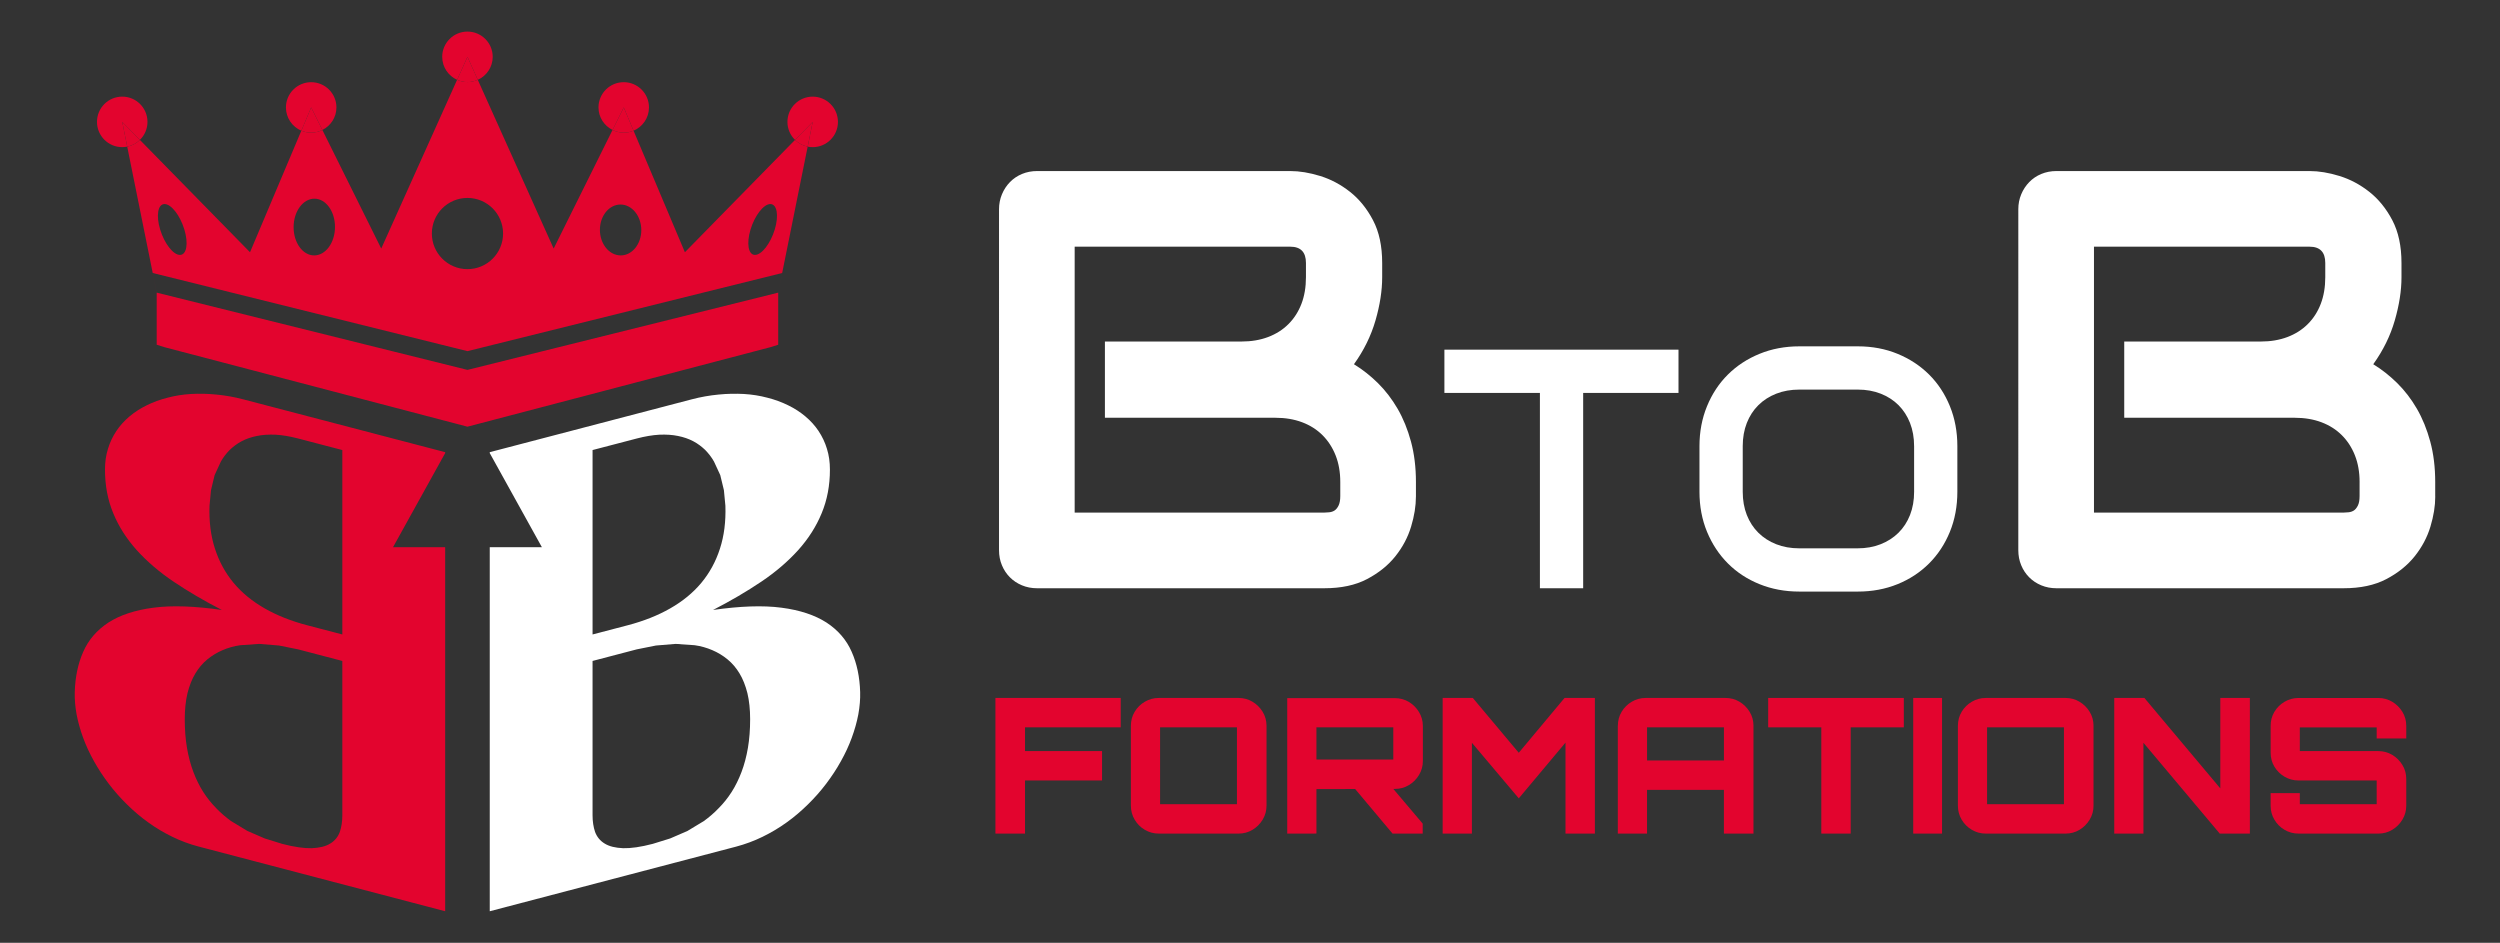
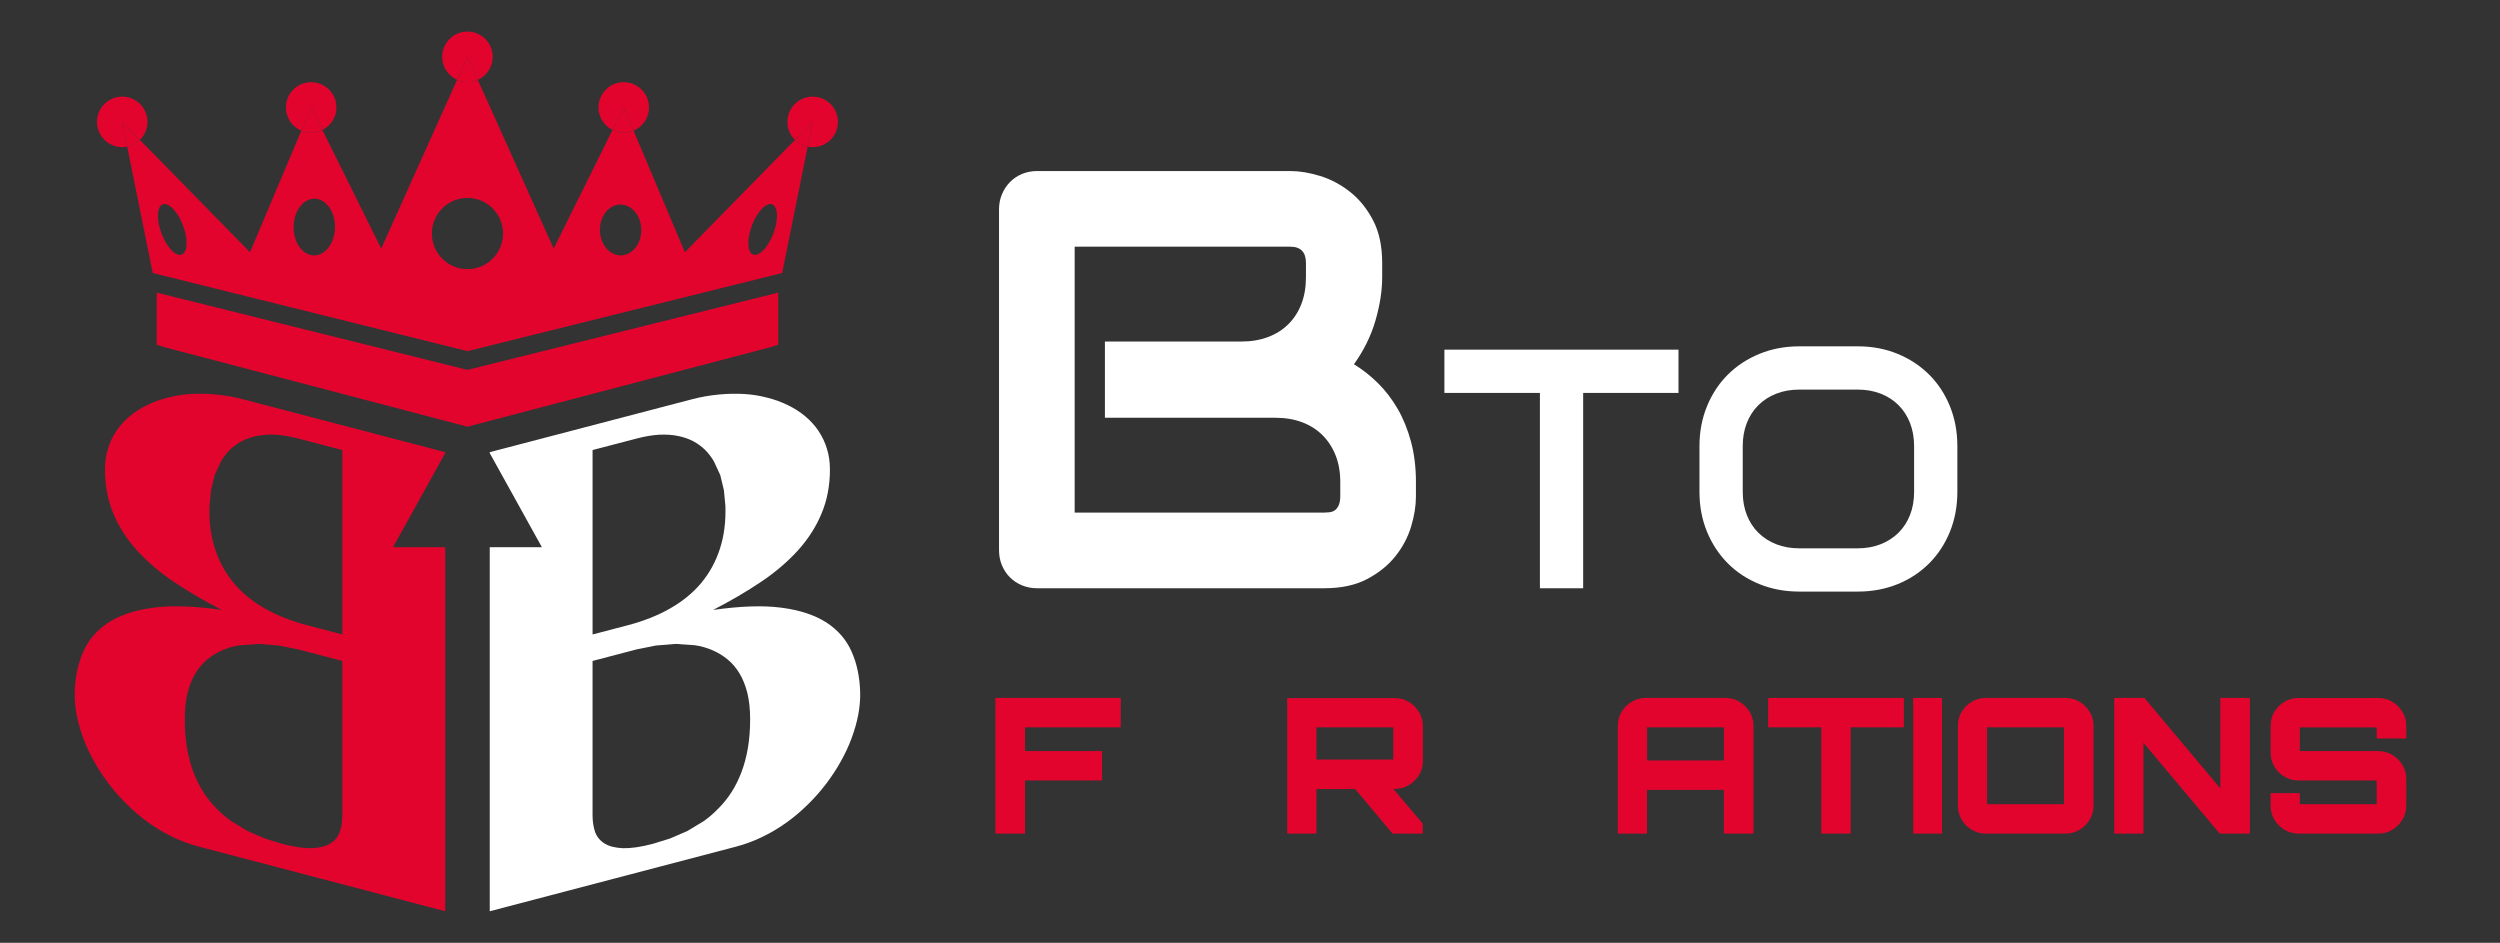
<svg xmlns="http://www.w3.org/2000/svg" version="1.1" id="Calque_1" x="0px" y="0px" width="161.75px" height="61px" viewBox="0 0 161.75 61" enable-background="new 0 0 161.75 61" xml:space="preserve">
  <rect x="0" y="0" width="161.75" height="61" fill="#333333" stroke="none" />
  <path fill-rule="evenodd" clip-rule="evenodd" fill="#E3042E" d="M11.153,54.142c-0.55-0.268-1.065-0.574-1.561-0.931  c-0.488-0.348-0.949-0.744-1.377-1.165c-0.432-0.424-0.825-0.868-1.182-1.341c-0.358-0.474-0.675-0.954-0.951-1.453  c-0.281-0.502-0.516-1.009-0.701-1.512c-0.187-0.509-0.331-1.022-0.426-1.522c-0.09-0.499-0.131-0.983-0.118-1.441  c0.028-0.969,0.207-1.837,0.55-2.608c0.337-0.771,0.882-1.4,1.624-1.888c0.75-0.482,1.72-0.808,2.917-0.963  c1.205-0.159,2.677-0.103,4.425,0.146c-1.142-0.588-2.182-1.197-3.117-1.827c-0.936-0.629-1.727-1.313-2.387-2.041  c-0.661-0.737-1.17-1.531-1.521-2.388c-0.358-0.857-0.535-1.797-0.535-2.823c0-0.481,0.061-0.926,0.192-1.345  c0.124-0.416,0.309-0.8,0.543-1.153c0.233-0.35,0.516-0.663,0.853-0.946c0.331-0.278,0.702-0.518,1.115-0.719  c0.412-0.203,0.859-0.368,1.341-0.489c0.482-0.129,0.984-0.21,1.521-0.242c0.53-0.027,1.081-0.02,1.644,0.038  c0.571,0.054,1.142,0.154,1.727,0.307l13.073,3.42v0.061l-3.374,6.088h3.374v19.763v0.02v0.02v0.02v0.021v3.709L12.86,54.774  C12.269,54.62,11.698,54.408,11.153,54.142 M19.287,42.013l-1.238-0.248l-1.274-0.105l-1.23,0.085  c-0.407,0.057-0.785,0.166-1.143,0.32c-0.358,0.153-0.687,0.351-0.99,0.6c-0.297,0.246-0.558,0.549-0.771,0.906  c-0.22,0.363-0.385,0.786-0.51,1.277c-0.116,0.485-0.177,1.047-0.177,1.68c0,0.676,0.048,1.293,0.143,1.855  c0.097,0.567,0.234,1.086,0.413,1.559c0.179,0.474,0.393,0.908,0.64,1.297c0.249,0.388,0.529,0.736,0.832,1.043  c0.297,0.312,0.621,0.589,0.964,0.838l1.065,0.644l1.116,0.483l1.128,0.35c0.778,0.204,1.418,0.295,1.919,0.281  c0.497-0.021,0.895-0.116,1.192-0.3c0.295-0.177,0.5-0.432,0.618-0.746c0.111-0.321,0.165-0.686,0.165-1.085v-9.984L19.287,42.013z   M22.148,41.05V29.118l-2.862-0.748c-0.53-0.139-1.017-0.22-1.459-0.245c-0.439-0.019-0.845,0.006-1.21,0.083  c-0.357,0.072-0.688,0.183-0.983,0.34c-0.289,0.152-0.544,0.346-0.771,0.562c-0.221,0.226-0.414,0.471-0.572,0.753l-0.405,0.877  l-0.234,0.972l-0.097,1.014c-0.035,1.015,0.083,1.948,0.352,2.773c0.269,0.835,0.674,1.575,1.211,2.219  c0.536,0.641,1.204,1.187,2.008,1.646c0.798,0.457,1.712,0.819,2.738,1.088L22.148,41.05z" />
  <path fill-rule="evenodd" clip-rule="evenodd" fill="#FFFFFF" d="M49.334,54.142c0.55-0.268,1.066-0.574,1.562-0.931  c0.488-0.348,0.949-0.744,1.377-1.165c0.433-0.424,0.825-0.868,1.183-1.341c0.358-0.474,0.674-0.954,0.95-1.453  c0.282-0.502,0.517-1.009,0.701-1.512c0.187-0.509,0.332-1.022,0.427-1.522c0.09-0.499,0.132-0.983,0.118-1.441  c-0.028-0.969-0.207-1.837-0.55-2.608c-0.337-0.771-0.882-1.4-1.625-1.888c-0.75-0.482-1.719-0.808-2.917-0.963  c-1.205-0.159-2.677-0.103-4.425,0.146c1.142-0.588,2.182-1.197,3.117-1.827c0.937-0.629,1.728-1.313,2.388-2.041  c0.661-0.737,1.169-1.531,1.521-2.388c0.358-0.857,0.535-1.797,0.535-2.823c0-0.481-0.061-0.926-0.192-1.345  c-0.124-0.416-0.31-0.8-0.543-1.153c-0.234-0.35-0.517-0.663-0.854-0.946c-0.33-0.278-0.702-0.518-1.115-0.719  c-0.411-0.203-0.859-0.368-1.34-0.489c-0.481-0.129-0.985-0.21-1.521-0.242c-0.53-0.027-1.08-0.02-1.644,0.038  c-0.571,0.054-1.142,0.154-1.727,0.307l-13.073,3.42v0.06l3.374,6.09h-3.374v19.763v0.02v0.02v0.02v0.021v3.709l15.943-4.182  C48.218,54.62,48.79,54.408,49.334,54.142 M41.202,42.013l1.238-0.248l1.274-0.105l1.23,0.085c0.407,0.057,0.784,0.166,1.143,0.32  c0.357,0.153,0.687,0.351,0.989,0.6c0.297,0.246,0.558,0.549,0.771,0.906c0.221,0.363,0.385,0.786,0.51,1.277  c0.116,0.485,0.177,1.047,0.177,1.68c0,0.676-0.048,1.293-0.143,1.855c-0.097,0.567-0.234,1.086-0.413,1.559  c-0.179,0.474-0.393,0.908-0.64,1.297c-0.248,0.388-0.529,0.736-0.833,1.043c-0.296,0.312-0.62,0.589-0.963,0.838l-1.066,0.644  l-1.115,0.483l-1.128,0.35c-0.778,0.204-1.418,0.295-1.919,0.281c-0.497-0.021-0.895-0.116-1.192-0.3  c-0.295-0.177-0.5-0.432-0.619-0.746c-0.11-0.321-0.165-0.686-0.165-1.085v-9.984L41.202,42.013z M38.339,41.05V29.118l2.863-0.748  c0.529-0.139,1.017-0.22,1.458-0.245c0.44-0.019,0.846,0.006,1.211,0.083c0.358,0.072,0.687,0.183,0.982,0.34  c0.29,0.152,0.544,0.346,0.771,0.562c0.22,0.226,0.413,0.471,0.571,0.753l0.406,0.877l0.235,0.972l0.097,1.014  c0.034,1.015-0.084,1.948-0.353,2.773c-0.268,0.835-0.674,1.575-1.21,2.219c-0.536,0.641-1.204,1.187-2.009,1.646  c-0.799,0.457-1.713,0.819-2.739,1.088L38.339,41.05z" />
  <g>
    <path fill="#E3042E" d="M44.313,16.32l-3.322-7.864c-0.196,0.082-0.411,0.128-0.636,0.128c-0.261,0-0.504-0.067-0.724-0.176   l-3.809,7.674l-4.91-10.918c-0.205,0.092-0.43,0.146-0.668,0.146c-0.239,0-0.464-0.054-0.669-0.146l-4.909,10.918l-3.809-7.674   c-0.219,0.109-0.462,0.176-0.724,0.176c-0.226,0-0.44-0.046-0.636-0.129l-3.321,7.865L9.051,9.052   C8.83,9.27,8.548,9.425,8.231,9.488l1.907,9.447v3.369l0.496,0.157l19.61,5.146l19.609-5.146l0.497-0.157v-1.064v-2.305   l1.907-9.447c-0.316-0.063-0.598-0.219-0.819-0.436L44.313,16.32z M48.56,14.848c0.275-0.909,0.848-1.646,1.281-1.646   c0.433,0,0.561,0.737,0.286,1.646s-0.847,1.645-1.28,1.645S48.286,15.757,48.56,14.848z M40.146,13.233   c0.74,0,1.342,0.738,1.346,1.646c0.004,0.909-0.592,1.646-1.332,1.646s-1.343-0.737-1.346-1.646   C38.81,13.971,39.406,13.233,40.146,13.233z M30.245,12.806c1.272,0,2.304,1.031,2.304,2.304c0,1.272-1.031,2.304-2.304,2.304   c-1.273,0-2.304-1.031-2.304-2.304C27.94,13.837,28.971,12.806,30.245,12.806z M20.342,12.855c0.741,0,1.337,0.822,1.332,1.835   c-0.003,1.013-0.606,1.835-1.346,1.835s-1.335-0.822-1.332-1.835C19,13.678,19.602,12.855,20.342,12.855z M10.647,13.202   c0.433,0,1.006,0.737,1.281,1.646s0.147,1.645-0.286,1.645s-1.006-0.736-1.281-1.645S10.215,13.202,10.647,13.202z M30.245,23.932   l-20.106-4.998l-0.257-1.271l20.363,5.056l20.362-5.056l-0.257,1.271L30.245,23.932z" />
    <path fill="#E3042E" d="M9.051,9.052c0.303-0.296,0.491-0.708,0.491-1.166c0-0.902-0.731-1.634-1.633-1.634   c-0.903,0-1.634,0.731-1.634,1.634s0.731,1.634,1.634,1.634c0.111,0,0.218-0.012,0.323-0.032L7.909,7.887L9.051,9.052z" />
    <path fill="#E3042E" d="M7.909,7.887l0.323,1.602C8.548,9.425,8.83,9.27,9.051,9.052L7.909,7.887z" />
    <path fill="#E3042E" d="M20.857,8.409c0.538-0.267,0.91-0.816,0.91-1.458c0-0.902-0.731-1.633-1.634-1.633   c-0.902,0-1.633,0.731-1.633,1.633c0,0.678,0.411,1.258,0.997,1.505l0.636-1.505L20.857,8.409z" />
    <path fill="#E3042E" d="M20.857,8.409L20.133,6.95l-0.636,1.505c0.196,0.083,0.411,0.129,0.636,0.129   C20.395,8.584,20.638,8.518,20.857,8.409z" />
    <path fill="#E3042E" d="M30.913,5.165c0.568-0.255,0.965-0.823,0.965-1.487c0-0.903-0.731-1.634-1.633-1.634   c-0.903,0-1.634,0.73-1.634,1.634c0,0.664,0.397,1.231,0.965,1.487l0.669-1.487L30.913,5.165z" />
    <path fill="#E3042E" d="M30.913,5.165l-0.668-1.487l-0.669,1.487c0.205,0.092,0.43,0.146,0.669,0.146   C30.483,5.311,30.708,5.257,30.913,5.165z" />
    <path fill="#E3042E" d="M40.991,8.456c0.586-0.248,0.998-0.828,0.998-1.506c0-0.902-0.731-1.633-1.634-1.633   c-0.903,0-1.633,0.731-1.633,1.633c0,0.642,0.372,1.191,0.91,1.458l0.724-1.458L40.991,8.456z" />
    <path fill="#E3042E" d="M40.991,8.456L40.355,6.95l-0.724,1.458c0.219,0.109,0.462,0.176,0.724,0.176   C40.58,8.584,40.795,8.538,40.991,8.456z" />
    <path fill="#E3042E" d="M52.58,6.253c-0.903,0-1.633,0.731-1.633,1.634c0,0.457,0.188,0.869,0.491,1.166l1.143-1.166l-0.323,1.602   c0.104,0.021,0.212,0.032,0.323,0.032c0.903,0,1.634-0.731,1.634-1.634S53.483,6.253,52.58,6.253z" />
    <path fill="#E3042E" d="M51.438,9.052c0.221,0.217,0.503,0.373,0.819,0.436l0.323-1.602L51.438,9.052z" />
  </g>
  <g>
    <path fill="#FFFFFF" d="M91.61,32.131c0,0.603-0.103,1.248-0.311,1.939c-0.207,0.689-0.546,1.329-1.016,1.919   c-0.471,0.591-1.083,1.082-1.835,1.478s-1.675,0.593-2.767,0.593H67.103c-0.352,0-0.678-0.063-0.979-0.188   c-0.301-0.125-0.562-0.297-0.781-0.518c-0.22-0.219-0.393-0.479-0.518-0.781c-0.126-0.3-0.188-0.627-0.188-0.979V13.533   c0-0.339,0.063-0.659,0.188-0.96c0.125-0.301,0.298-0.565,0.518-0.791c0.219-0.226,0.48-0.401,0.781-0.527   c0.301-0.125,0.627-0.188,0.979-0.188h16.376c0.603,0,1.248,0.107,1.938,0.32c0.69,0.213,1.333,0.555,1.93,1.026   c0.596,0.47,1.092,1.082,1.487,1.835c0.396,0.753,0.593,1.675,0.593,2.767v0.923c0,0.866-0.144,1.797-0.433,2.795   c-0.289,0.998-0.753,1.941-1.393,2.833c0.552,0.338,1.069,0.746,1.553,1.223c0.483,0.478,0.906,1.03,1.271,1.657   c0.364,0.628,0.652,1.336,0.866,2.127c0.213,0.791,0.32,1.663,0.32,2.616V32.131z M86.716,31.189c0-0.64-0.1-1.214-0.301-1.723   c-0.201-0.508-0.483-0.944-0.847-1.308c-0.364-0.364-0.803-0.643-1.318-0.837c-0.515-0.194-1.092-0.292-1.731-0.292H71.488v-4.932   h8.828c0.64,0,1.217-0.097,1.732-0.292c0.514-0.195,0.954-0.474,1.317-0.838c0.364-0.364,0.643-0.8,0.838-1.308   c0.194-0.508,0.292-1.083,0.292-1.722v-0.923c0-0.702-0.338-1.054-1.016-1.054H69.531v17.205h16.15c0.087,0,0.194-0.007,0.32-0.02   c0.125-0.012,0.238-0.049,0.339-0.112c0.1-0.063,0.188-0.169,0.263-0.319c0.075-0.151,0.113-0.358,0.113-0.622V31.189z" />
    <path fill="#FFFFFF" d="M108.599,25.422h-6.168V38.06h-2.799V25.422h-6.179v-2.799h15.146V25.422z" />
    <path fill="#FFFFFF" d="M126.641,31.816c0,0.939-0.161,1.805-0.484,2.595c-0.323,0.789-0.771,1.471-1.346,2.045   s-1.254,1.021-2.04,1.34c-0.785,0.319-1.642,0.479-2.567,0.479h-3.789c-0.926,0-1.783-0.16-2.572-0.479   c-0.79-0.319-1.472-0.766-2.046-1.34s-1.024-1.256-1.351-2.045c-0.327-0.79-0.49-1.655-0.49-2.595v-2.95   c0-0.933,0.163-1.796,0.49-2.589c0.326-0.793,0.776-1.475,1.351-2.045c0.574-0.57,1.256-1.017,2.046-1.34   c0.789-0.323,1.646-0.484,2.572-0.484h3.789c0.926,0,1.782,0.161,2.567,0.484c0.786,0.323,1.466,0.77,2.04,1.34   c0.574,0.571,1.022,1.252,1.346,2.045s0.484,1.656,0.484,2.589V31.816z M123.842,28.867c0-0.552-0.088-1.053-0.264-1.501   s-0.424-0.833-0.743-1.152s-0.703-0.567-1.151-0.743s-0.942-0.264-1.48-0.264h-3.789c-0.545,0-1.042,0.088-1.491,0.264   c-0.448,0.176-0.834,0.423-1.157,0.743c-0.322,0.319-0.572,0.703-0.748,1.152s-0.264,0.949-0.264,1.501v2.95   c0,0.553,0.088,1.053,0.264,1.502c0.176,0.448,0.426,0.832,0.748,1.151c0.323,0.319,0.709,0.567,1.157,0.743   c0.449,0.176,0.946,0.264,1.491,0.264h3.768c0.546,0,1.043-0.088,1.491-0.264s0.834-0.424,1.157-0.743s0.572-0.703,0.748-1.151   c0.176-0.449,0.264-0.949,0.264-1.502V28.867z" />
-     <path fill="#FFFFFF" d="M157.561,32.131c0,0.603-0.104,1.248-0.311,1.939c-0.207,0.689-0.546,1.329-1.017,1.919   c-0.471,0.591-1.082,1.082-1.835,1.478c-0.754,0.396-1.676,0.593-2.768,0.593h-18.579c-0.351,0-0.677-0.063-0.979-0.188   c-0.302-0.125-0.562-0.297-0.781-0.518c-0.22-0.219-0.393-0.479-0.518-0.781c-0.126-0.3-0.188-0.627-0.188-0.979V13.533   c0-0.339,0.062-0.659,0.188-0.96c0.125-0.301,0.298-0.565,0.518-0.791c0.22-0.226,0.479-0.401,0.781-0.527   c0.302-0.125,0.628-0.188,0.979-0.188h16.377c0.602,0,1.249,0.107,1.938,0.32c0.689,0.213,1.333,0.555,1.93,1.026   c0.596,0.47,1.092,1.082,1.487,1.835c0.395,0.753,0.593,1.675,0.593,2.767v0.923c0,0.866-0.145,1.797-0.434,2.795   c-0.288,0.998-0.752,1.941-1.393,2.833c0.553,0.338,1.07,0.746,1.553,1.223c0.483,0.478,0.907,1.03,1.271,1.657   c0.363,0.628,0.651,1.336,0.865,2.127c0.214,0.791,0.32,1.663,0.32,2.616V32.131z M152.666,31.189c0-0.64-0.101-1.214-0.301-1.723   c-0.201-0.508-0.483-0.944-0.848-1.308c-0.364-0.364-0.803-0.643-1.317-0.837c-0.515-0.194-1.092-0.292-1.731-0.292h-11.031v-4.932   h8.829c0.64,0,1.217-0.097,1.731-0.292s0.953-0.474,1.317-0.838c0.364-0.364,0.644-0.8,0.838-1.308s0.292-1.083,0.292-1.722v-0.923   c0-0.702-0.339-1.054-1.017-1.054H135.48v17.205h16.15c0.088,0,0.194-0.007,0.32-0.02c0.125-0.012,0.237-0.049,0.338-0.112   c0.101-0.063,0.188-0.169,0.264-0.319c0.076-0.151,0.113-0.358,0.113-0.622V31.189z" />
  </g>
  <g>
    <path fill="#E3042E" d="M64.404,53.933v-8.776h8.105v1.902h-6.191v1.535h4.985v1.901h-4.985v3.438H64.404z" />
-     <path fill="#E3042E" d="M74.972,53.933c-0.325,0-0.625-0.081-0.902-0.244c-0.276-0.162-0.496-0.381-0.658-0.657   s-0.244-0.578-0.244-0.902v-5.168c0-0.333,0.081-0.636,0.244-0.908s0.382-0.49,0.658-0.652s0.577-0.244,0.902-0.244h5.168   c0.325,0,0.624,0.082,0.896,0.244c0.272,0.162,0.491,0.38,0.658,0.652c0.167,0.272,0.25,0.575,0.25,0.908v5.168   c0,0.324-0.083,0.626-0.25,0.902c-0.167,0.276-0.386,0.495-0.658,0.657c-0.272,0.163-0.571,0.244-0.896,0.244H74.972z    M80.03,52.031v-4.973h-4.973v4.973H80.03z" />
    <path fill="#E3042E" d="M83.284,53.933v-8.764h6.959c0.333,0,0.636,0.082,0.908,0.243c0.272,0.163,0.492,0.383,0.658,0.658   c0.167,0.276,0.25,0.578,0.25,0.903v2.267c0,0.325-0.083,0.625-0.25,0.901s-0.386,0.496-0.658,0.658   c-0.272,0.163-0.575,0.244-0.908,0.244l-5.07,0.012v2.877H83.284z M90.146,49.143v-2.084h-4.973v2.084H90.146z M90.098,53.933   l-2.547-3.035h2.474l2.023,2.39v0.646H90.098z" />
-     <path fill="#E3042E" d="M93.34,53.933v-8.776h1.95l2.974,3.547l2.962-3.547h1.962v8.776h-1.9v-5.887l-3.023,3.607l-3.034-3.596   v5.875H93.34z" />
    <path fill="#E3042E" d="M104.675,46.961c0-0.333,0.082-0.636,0.244-0.908c0.163-0.272,0.382-0.49,0.658-0.652   c0.275-0.162,0.577-0.244,0.902-0.244h5.155c0.334,0,0.636,0.082,0.908,0.244s0.492,0.38,0.658,0.652   c0.167,0.272,0.25,0.575,0.25,0.908v6.972h-1.913v-2.827h-4.974v2.827h-1.89V46.961z M111.538,49.203v-2.145h-4.974v2.145H111.538z   " />
    <path fill="#E3042E" d="M117.839,53.933v-6.874h-3.437v-1.902h8.775v1.902h-3.438v6.874H117.839z" />
    <path fill="#E3042E" d="M123.786,53.933v-8.776h1.865v8.776H123.786z" />
    <path fill="#E3042E" d="M128.479,53.933c-0.325,0-0.626-0.081-0.902-0.244c-0.276-0.162-0.495-0.381-0.658-0.657   c-0.162-0.276-0.243-0.578-0.243-0.902v-5.168c0-0.333,0.081-0.636,0.243-0.908c0.163-0.272,0.382-0.49,0.658-0.652   s0.577-0.244,0.902-0.244h5.168c0.325,0,0.624,0.082,0.896,0.244c0.272,0.162,0.491,0.38,0.658,0.652s0.25,0.575,0.25,0.908v5.168   c0,0.324-0.083,0.626-0.25,0.902s-0.386,0.495-0.658,0.657c-0.271,0.163-0.57,0.244-0.896,0.244H128.479z M133.537,52.031v-4.973   h-4.973v4.973H133.537z" />
    <path fill="#E3042E" d="M136.792,53.933v-8.776h1.95l4.912,5.851v-5.851h1.913v8.776h-1.95l-4.937-5.875v5.875H136.792z" />
    <path fill="#E3042E" d="M148.712,53.933c-0.325,0-0.626-0.081-0.902-0.244c-0.276-0.162-0.495-0.381-0.658-0.657   s-0.243-0.578-0.243-0.902v-0.816h1.889v0.719h4.973v-1.536h-5.058c-0.325,0-0.626-0.081-0.902-0.244   c-0.276-0.161-0.495-0.379-0.658-0.651s-0.243-0.575-0.243-0.907v-1.731c0-0.333,0.08-0.636,0.243-0.908s0.382-0.49,0.658-0.652   s0.577-0.244,0.902-0.244h5.168c0.325,0,0.623,0.082,0.896,0.244s0.491,0.38,0.658,0.652s0.25,0.575,0.25,0.908v0.816h-1.914   v-0.719h-4.973v1.535h5.083c0.325,0,0.623,0.082,0.896,0.243c0.272,0.164,0.491,0.381,0.658,0.653   c0.167,0.271,0.25,0.574,0.25,0.908v1.73c0,0.324-0.083,0.626-0.25,0.902s-0.386,0.495-0.658,0.657   c-0.272,0.163-0.57,0.244-0.896,0.244H148.712z" />
  </g>
</svg>